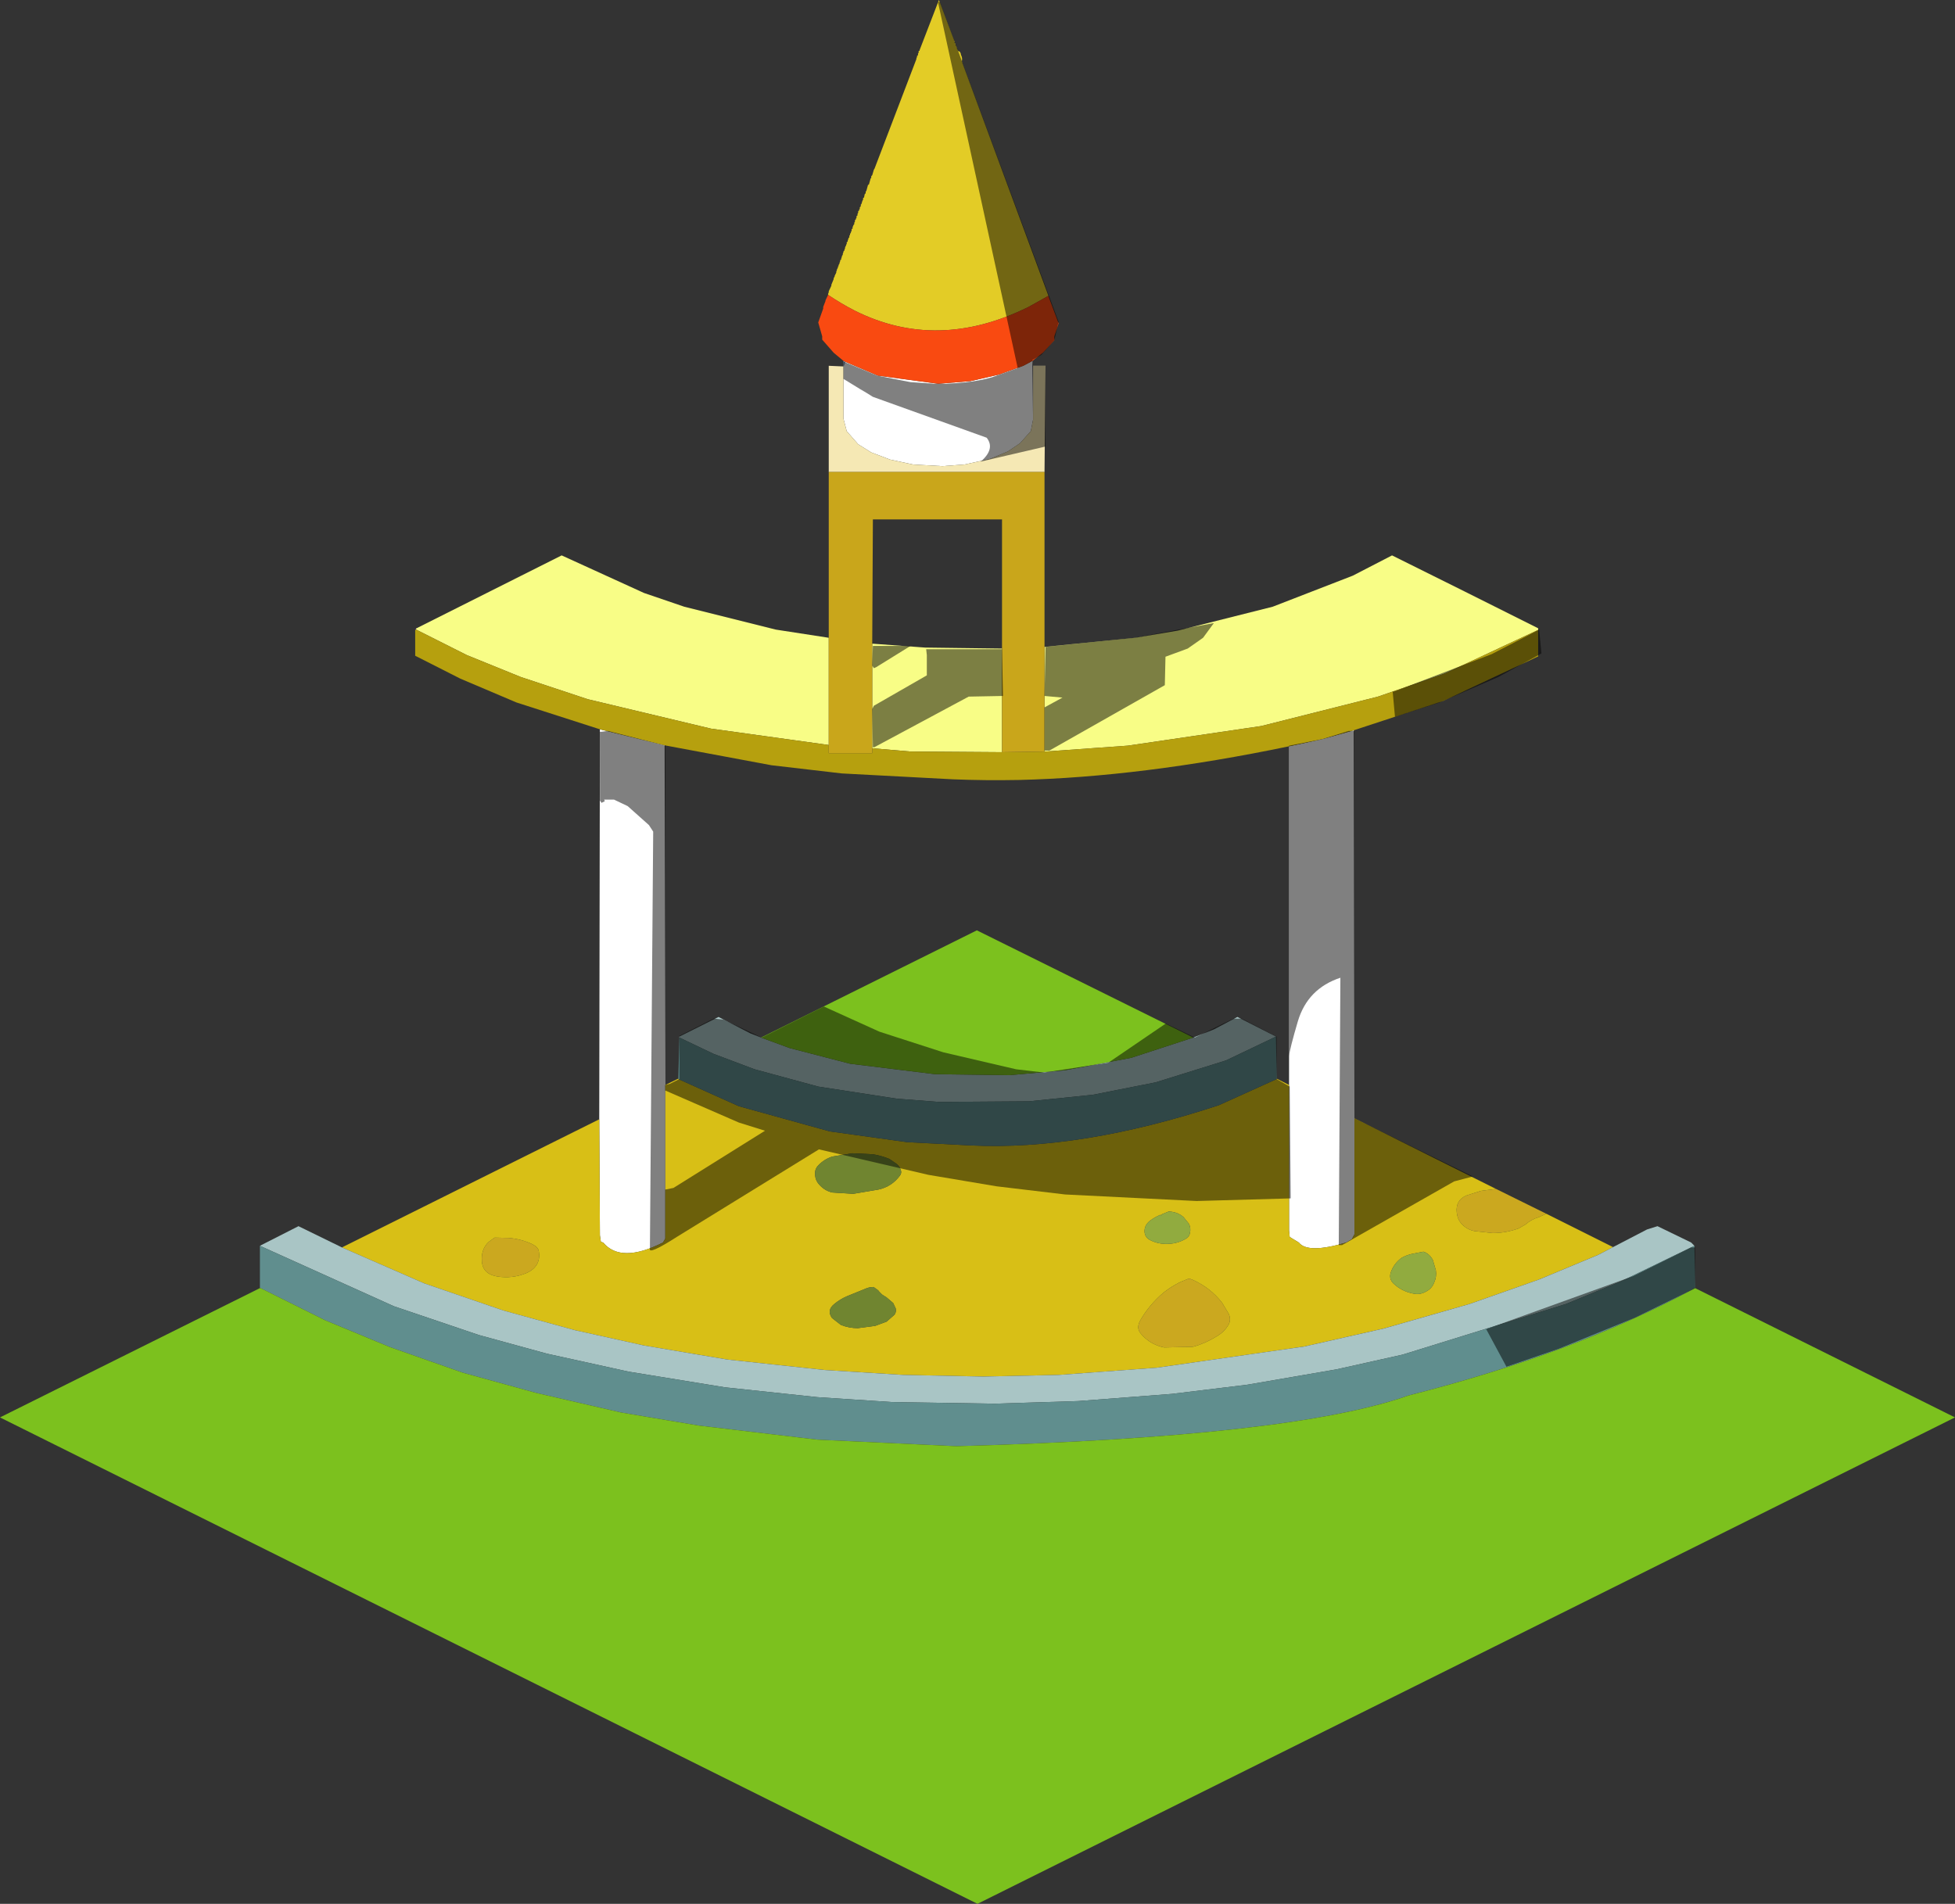
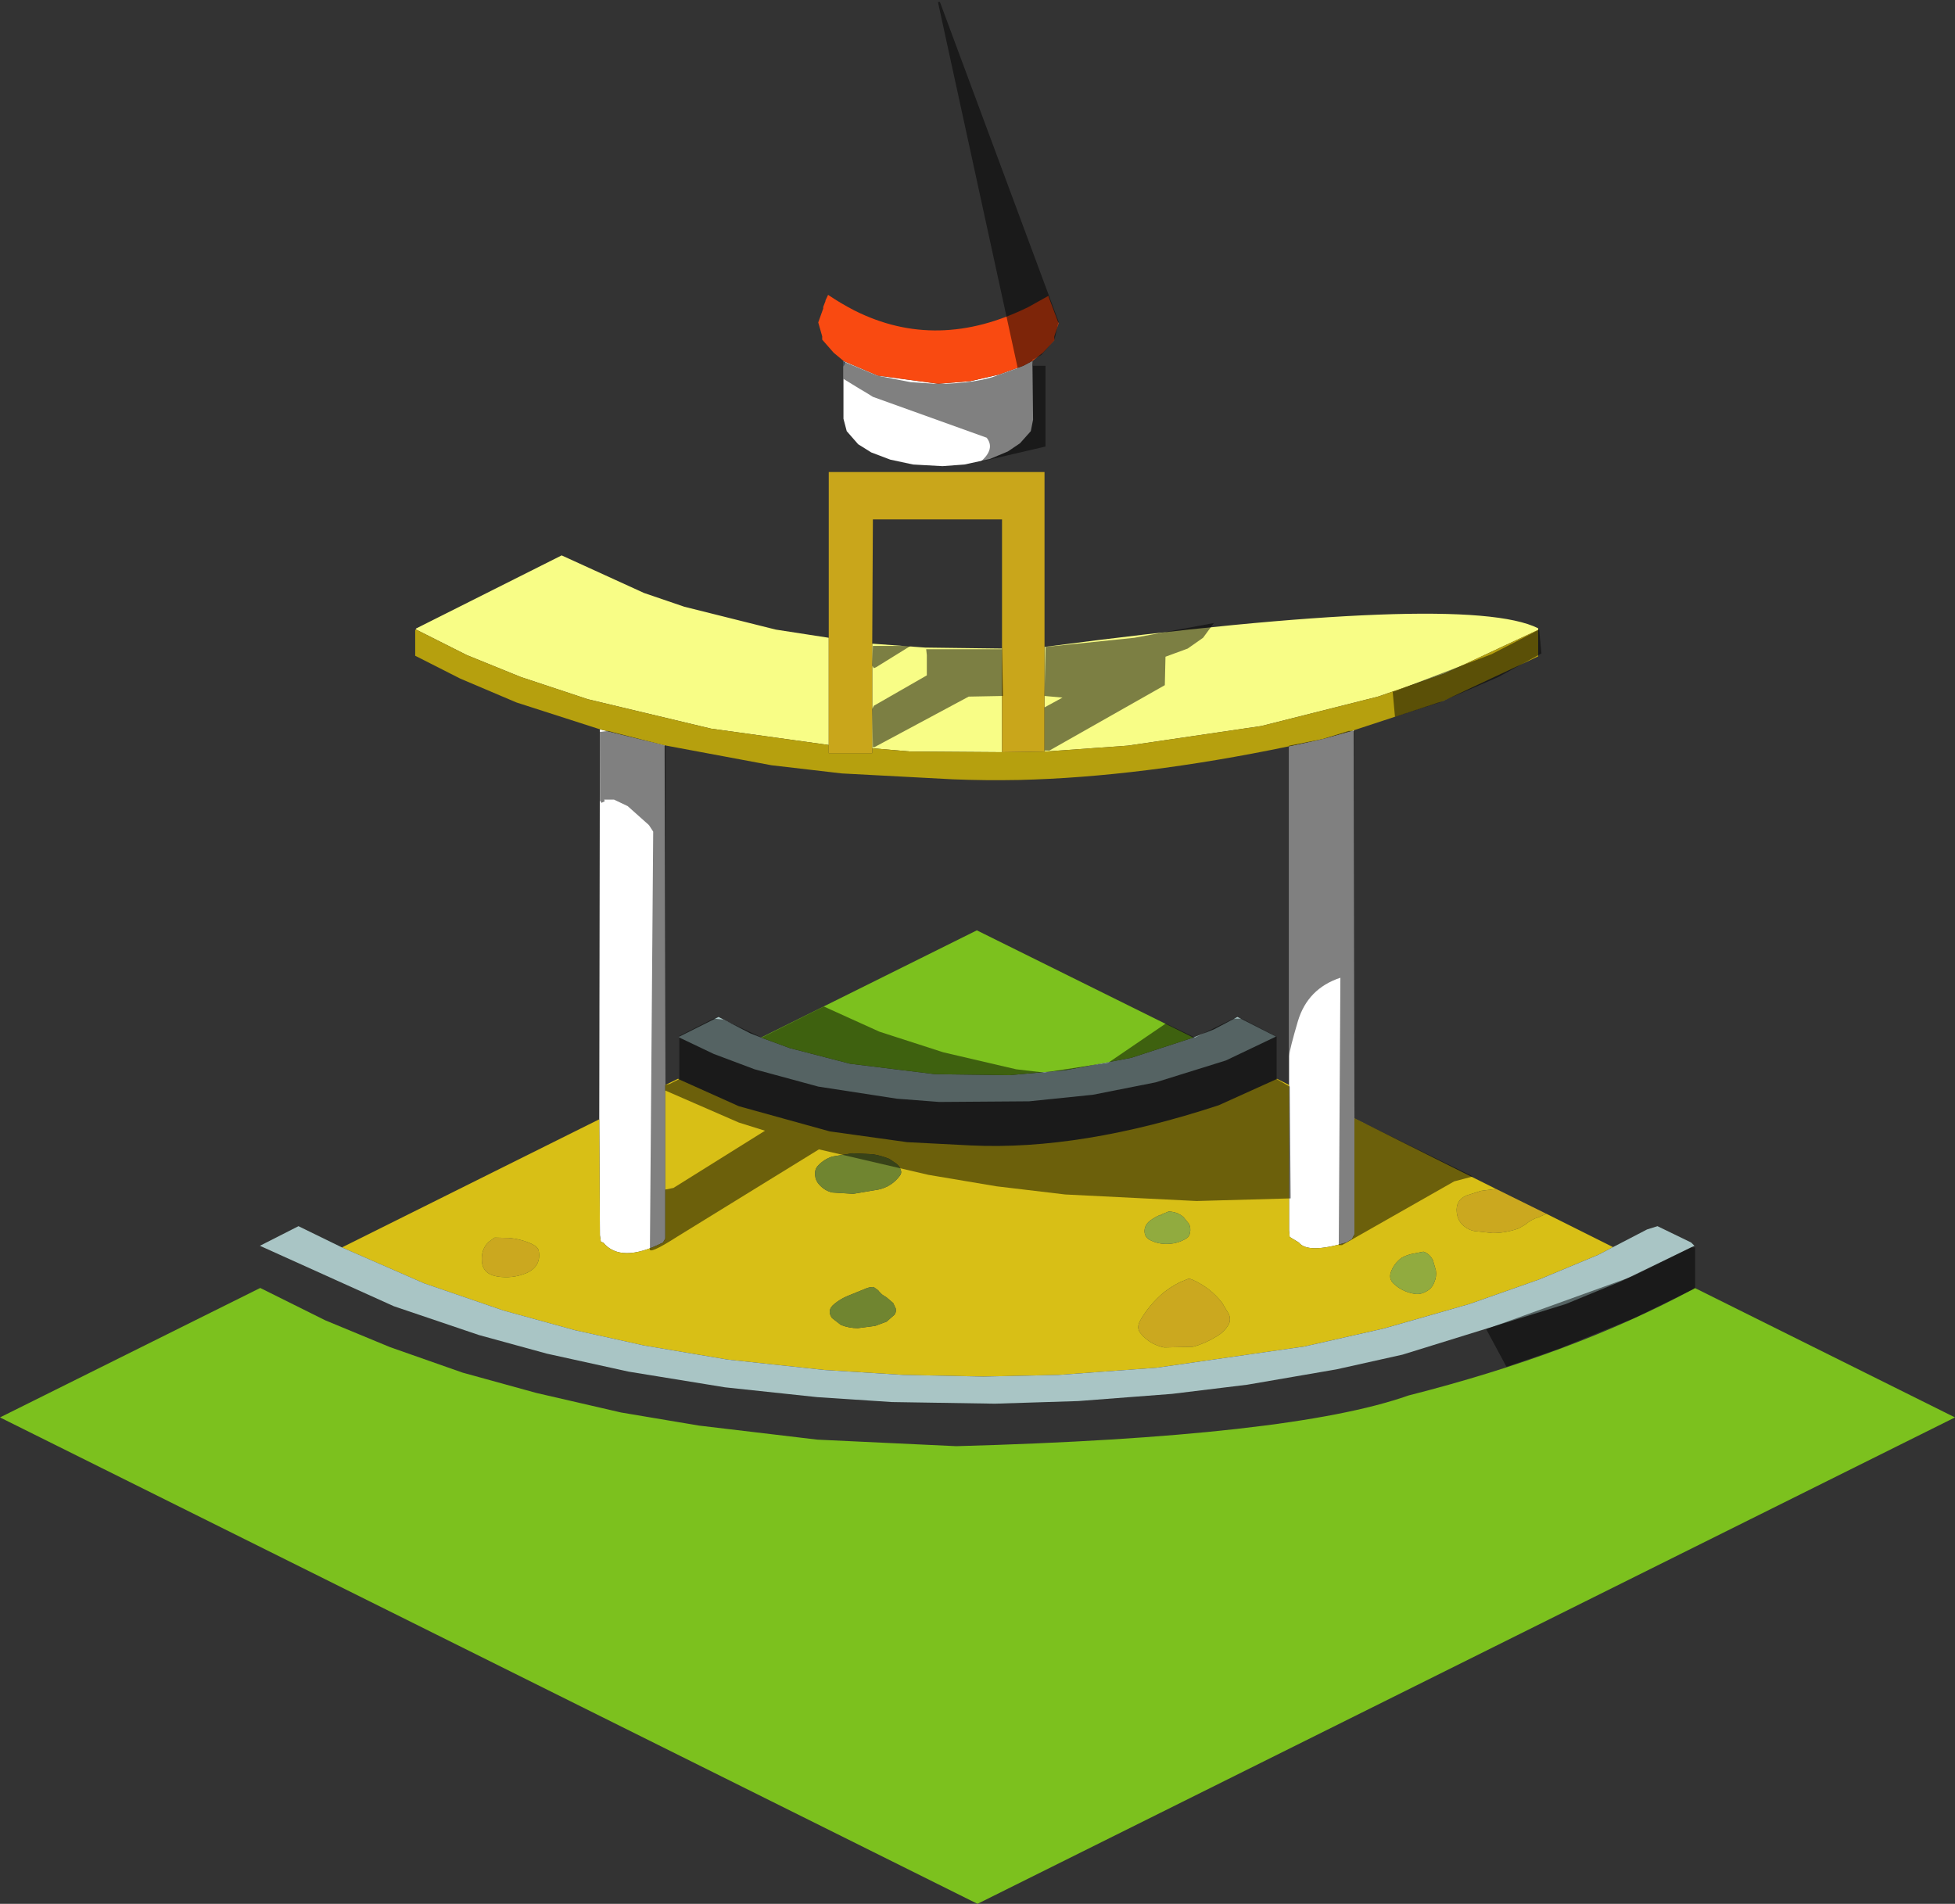
<svg xmlns="http://www.w3.org/2000/svg" height="291.2px" width="299.0px">
  <rect width="100%" height="100%" fill="#333333" stroke="none" />
  <g transform="matrix(1.0, 0.0, 0.0, 1.0, 149.5, 146.85)">
-     <path d="M10.25 -47.9 L24.15 -49.3 30.65 -50.4 45.15 -54.05 57.4 -58.8 63.4 -61.9 Q74.6 -56.35 85.75 -50.75 L85.75 -50.5 71.4 -43.8 61.25 -40.3 43.4 -35.8 23.0 -32.8 10.4 -31.9 10.25 -31.9 10.25 -47.9 M-85.9 -50.7 L-63.6 -61.9 -51.0 -56.15 -44.85 -54.05 -30.85 -50.55 -22.75 -49.3 -22.75 -32.9 -40.75 -35.4 -59.6 -39.9 -69.85 -43.3 -78.1 -46.65 -85.85 -50.55 -85.9 -50.7 M3.75 -47.65 L3.75 -31.8 -10.25 -31.9 -16.1 -32.4 -16.1 -48.4 -8.0 -47.8 3.75 -47.65" fill="#f8fd86" fill-rule="evenodd" stroke="none" />
-     <path d="M10.85 -101.6 L7.8 -99.9 Q-6.15 -93.0 -18.8 -99.35 -20.85 -100.4 -22.85 -101.75 L-22.85 -101.8 -22.85 -101.9 -22.75 -102.15 -22.75 -102.3 -22.35 -103.15 -22.35 -103.3 -22.0 -104.15 -22.0 -104.3 -21.85 -104.55 -21.85 -104.65 -21.6 -105.15 -21.6 -105.3 -21.5 -105.55 -21.5 -105.65 -21.35 -105.9 -21.35 -106.05 -21.25 -106.15 -21.25 -106.3 -21.1 -106.55 -21.1 -106.65 -21.0 -106.9 -21.0 -107.05 -20.85 -107.15 -20.85 -107.3 -20.75 -107.55 -20.75 -107.65 -20.6 -107.9 -20.6 -108.05 -20.5 -108.3 -20.5 -108.4 -20.35 -108.55 -20.35 -108.65 -20.25 -108.9 -20.25 -109.05 -20.1 -109.3 -20.1 -109.4 -20.0 -109.55 -20.0 -109.8 -19.85 -109.9 -19.85 -110.05 -19.75 -110.3 -19.75 -110.4 -19.6 -110.55 -19.6 -110.8 -19.5 -110.9 -19.5 -111.05 -19.35 -111.3 -19.35 -111.4 -19.25 -111.55 -19.25 -111.8 -19.1 -111.9 -19.1 -112.15 -19.0 -112.3 -19.0 -112.4 -18.85 -112.55 -18.85 -112.8 -18.75 -112.9 -18.75 -113.15 -18.6 -113.3 -18.6 -113.4 -18.5 -113.55 -18.5 -113.8 -18.35 -113.9 -18.35 -114.15 -18.25 -114.3 -18.25 -114.55 -18.1 -114.65 -18.1 -114.8 -18.0 -114.9 -18.0 -115.15 -17.85 -115.3 -17.85 -115.55 -17.75 -115.65 -17.6 -116.15 -17.5 -116.3 -17.5 -116.55 -17.35 -116.65 -17.25 -117.15 -17.1 -117.3 -17.1 -117.55 -17.0 -117.65 -16.75 -118.55 -16.6 -118.65 -16.35 -119.55 -16.25 -119.65 -16.25 -119.9 -16.1 -120.05 -15.85 -120.9 -15.75 -121.05 -9.35 -137.8 -9.35 -137.9 -9.25 -138.15 -9.25 -138.3 -9.1 -138.4 -9.1 -138.65 -9.0 -138.8 -9.0 -139.05 -8.85 -139.1 -8.85 -139.15 -8.85 -139.2 -5.9 -146.85 -3.6 -140.7 -3.6 -140.65 -3.5 -140.55 -3.5 -140.3 -3.35 -140.15 -3.35 -139.9 -3.25 -139.8 -3.1 -139.3 -3.0 -139.15 -3.0 -139.05 Q-2.65 -139.05 -2.55 -138.6 L-2.55 -138.5 Q-2.25 -137.95 -2.4 -137.45 L-2.35 -137.4 -2.35 -137.3 10.85 -101.6" fill="#e3cc26" fill-rule="evenodd" stroke="none" />
+     <path d="M10.25 -47.9 Q74.6 -56.35 85.75 -50.75 L85.75 -50.5 71.4 -43.8 61.25 -40.3 43.4 -35.8 23.0 -32.8 10.4 -31.9 10.25 -31.9 10.25 -47.9 M-85.9 -50.7 L-63.6 -61.9 -51.0 -56.15 -44.85 -54.05 -30.85 -50.55 -22.75 -49.3 -22.75 -32.9 -40.75 -35.4 -59.6 -39.9 -69.85 -43.3 -78.1 -46.65 -85.85 -50.55 -85.9 -50.7 M3.75 -47.65 L3.75 -31.8 -10.25 -31.9 -16.1 -32.4 -16.1 -48.4 -8.0 -47.8 3.75 -47.65" fill="#f8fd86" fill-rule="evenodd" stroke="none" />
    <path d="M-20.2 -91.5 L-15.25 -89.4 -6.0 -88.15 -1.1 -88.55 3.25 -89.55 7.0 -90.9 8.4 -91.65 8.5 -82.65 8.15 -80.9 6.5 -79.05 4.65 -77.8 1.9 -76.65 -2.0 -75.8 -5.35 -75.55 -9.85 -75.8 -13.35 -76.55 -16.25 -77.65 -18.25 -78.9 -20.0 -80.9 -20.5 -82.8 -20.5 -90.8 -20.2 -91.5 M57.55 -35.15 L57.65 24.2 57.65 41.95 57.25 42.7 56.4 43.2 Q50.5 44.95 49.15 43.2 L47.75 42.35 47.65 41.35 47.65 19.1 47.65 -32.7 52.75 -33.8 57.55 -35.15 M-57.85 24.35 L-57.75 -35.3 -47.85 -32.85 -47.75 19.1 -47.75 42.6 -48.1 43.2 Q-54.55 46.45 -57.25 43.2 L-57.6 43.1 -57.75 42.1 -57.85 24.35" fill="#ffffff" fill-rule="evenodd" stroke="none" />
-     <path d="M-22.75 -74.65 L-22.75 -90.9 -20.5 -90.8 -20.5 -82.8 -20.0 -80.9 -18.25 -78.9 -16.25 -77.65 -13.35 -76.55 -9.85 -75.8 -5.35 -75.55 -2.0 -75.8 1.9 -76.65 4.65 -77.8 6.5 -79.05 8.15 -80.9 8.5 -82.65 8.5 -82.8 8.5 -90.9 10.4 -90.9 10.25 -74.65 -22.75 -74.65" fill="#f5e8b4" fill-rule="evenodd" stroke="none" />
    <path d="M85.75 -50.5 L85.75 -46.45 71.25 -39.65 57.55 -35.15 52.75 -33.8 47.65 -32.7 Q25.05 -28.0 6.35 -27.55 1.15 -27.45 -3.75 -27.65 L-20.75 -28.55 -31.5 -29.8 -47.85 -32.85 -57.75 -35.3 -70.5 -39.4 -79.1 -43.05 -86.0 -46.55 -86.0 -50.55 -85.85 -50.55 -78.1 -46.65 -69.85 -43.3 -59.6 -39.9 -40.75 -35.4 -22.75 -32.9 -22.75 -31.65 -16.1 -31.65 -16.1 -32.4 -10.25 -31.9 3.75 -31.8 10.25 -31.9 10.4 -31.9 23.0 -32.8 43.4 -35.8 61.25 -40.3 71.4 -43.8 85.75 -50.5" fill="#b6a00e" fill-rule="evenodd" stroke="none" />
    <path d="M-22.75 -49.3 L-22.75 -74.65 10.25 -74.65 10.25 -47.9 10.25 -31.9 3.75 -31.8 3.75 -47.65 3.75 -67.4 -16.0 -67.4 -16.1 -48.4 -16.1 -32.4 -16.1 -31.65 -22.75 -31.65 -22.75 -32.9 -22.75 -49.3" fill="#c9a61b" fill-rule="evenodd" stroke="none" />
    <path d="M-45.8 18.15 L-45.75 18.1 -45.75 18.2 -45.8 18.15 M45.75 18.15 L45.8 18.15 45.75 18.2 45.75 18.15" fill="#7e9716" fill-rule="evenodd" stroke="none" />
    <path d="M79.3 35.0 L87.0 38.8 85.9 39.3 Q84.7 39.65 83.8 40.45 L82.75 41.05 Q80.8 41.75 78.8 41.75 L76.0 41.45 Q74.8 41.2 74.0 40.3 73.4 39.6 73.3 38.6 73.1 36.7 74.8 36.0 L77.0 35.3 79.3 35.0 M32.35 48.7 L32.9 48.9 Q35.6 50.1 37.4 52.4 L38.45 54.15 Q38.8 55.05 38.4 55.75 37.75 56.9 36.5 57.6 34.8 58.65 32.95 59.15 L28.55 59.25 Q26.35 58.8 24.95 57.1 24.25 56.25 24.9 55.1 26.25 52.75 28.4 50.9 29.6 49.95 31.0 49.25 L32.35 48.7 M-73.4 48.4 Q-75.65 48.05 -75.8 46.1 -75.95 44.2 -74.75 43.1 L-73.85 42.45 -71.7 42.5 Q-69.8 42.65 -68.1 43.45 -67.2 43.9 -67.1 44.5 -66.7 46.9 -69.05 47.9 -71.15 48.75 -73.4 48.4" fill="#cba81f" fill-rule="evenodd" stroke="none" />
    <path d="M57.65 24.2 L79.3 35.0 77.0 35.3 74.8 36.0 Q73.1 36.7 73.3 38.6 73.4 39.6 74.0 40.3 74.8 41.2 76.0 41.45 L78.8 41.75 Q80.8 41.75 82.75 41.05 L83.8 40.45 Q84.7 39.65 85.9 39.3 L87.0 38.8 97.2 43.9 94.9 45.1 85.9 48.85 75.25 52.6 62.15 56.35 50.0 59.1 27.4 62.35 12.4 63.45 0.9 63.7 -11.35 63.45 -23.35 62.7 -38.25 61.1 -51.0 58.95 -61.6 56.6 -72.5 53.6 -84.6 49.45 -97.2 43.95 -57.85 24.35 -57.75 42.1 -57.6 43.1 -57.25 43.2 Q-54.55 46.45 -48.1 43.2 L-47.75 42.6 -47.75 19.1 -45.8 18.15 -45.75 18.2 -36.5 22.35 -22.6 26.2 -10.75 27.85 -1.0 28.35 Q15.8 29.15 36.9 22.2 L45.75 18.2 45.8 18.15 47.65 19.1 47.65 41.35 47.75 42.35 49.15 43.2 Q50.5 44.95 56.4 43.2 L57.25 42.7 57.65 41.95 57.65 24.2 M68.2 44.6 L66.4 44.95 Q65.55 45.15 64.85 45.55 63.65 46.45 63.2 47.8 62.9 48.75 63.6 49.45 64.85 50.65 66.6 51.0 67.65 51.25 68.6 50.7 69.5 50.25 69.85 49.3 70.25 48.4 70.1 47.45 L69.65 45.9 Q69.2 45.0 68.35 44.65 L68.2 44.6 M26.4 39.85 Q25.5 40.55 25.55 41.55 25.6 42.45 26.45 42.85 27.75 43.5 29.25 43.4 30.65 43.35 31.9 42.6 32.4 42.35 32.5 41.7 32.65 41.0 32.35 40.35 L31.5 39.3 Q30.75 38.65 29.75 38.5 L29.25 38.45 28.15 38.9 28.1 39.1 28.0 38.95 Q27.15 39.3 26.4 39.85 M32.35 48.7 L31.0 49.25 Q29.6 49.95 28.4 50.9 26.25 52.75 24.9 55.1 24.25 56.25 24.95 57.1 26.35 58.8 28.55 59.25 L32.95 59.15 Q34.8 58.65 36.5 57.6 37.75 56.9 38.4 55.75 38.8 55.05 38.45 54.15 L37.4 52.4 Q35.6 50.1 32.9 48.9 L32.35 48.7 M-22.2 35.55 L-19.0 35.75 -15.15 35.1 Q-13.1 34.65 -11.85 32.95 -11.55 32.55 -11.75 32.05 -11.9 31.55 -12.4 31.15 L-13.35 30.5 -13.5 30.4 Q-14.75 29.9 -16.0 29.7 L-19.15 29.55 -22.2 30.05 Q-23.45 30.45 -24.35 31.4 -24.9 31.95 -24.85 32.8 -24.8 33.7 -24.2 34.35 -23.35 35.3 -22.2 35.55 M-73.4 48.4 Q-71.15 48.75 -69.05 47.9 -66.7 46.9 -67.1 44.5 -67.2 43.9 -68.1 43.45 -69.8 42.65 -71.7 42.5 L-73.85 42.45 -74.75 43.1 Q-75.95 44.2 -75.8 46.1 -75.65 48.05 -73.4 48.4 M-15.0 50.75 L-15.2 50.5 -15.9 50.0 -16.45 50.05 -16.85 50.15 -20.05 51.45 Q-21.05 51.9 -21.9 52.6 -23.1 53.55 -22.25 54.75 L-20.9 55.8 Q-19.65 56.3 -18.3 56.3 L-15.65 55.95 -13.9 55.3 -12.7 54.25 Q-12.4 53.85 -12.5 53.3 L-12.9 52.45 -13.9 51.6 -14.6 51.15 -15.0 50.75" fill="#d8bf16" fill-rule="evenodd" stroke="none" />
    <path d="M97.2 43.9 L102.4 41.2 104.0 40.7 109.15 43.2 109.65 43.7 98.5 49.1 90.0 52.6 65.0 60.35 54.9 62.6 41.25 64.95 29.75 66.35 15.4 67.45 2.65 67.85 -13.1 67.6 -24.5 66.85 -38.6 65.35 -53.35 62.95 -65.85 60.2 -76.25 57.35 -89.25 52.95 -109.75 43.7 -103.85 40.7 -97.2 43.95 -84.6 49.45 -72.5 53.6 -61.6 56.6 -51.0 58.95 -38.25 61.1 -23.35 62.7 -11.35 63.45 0.9 63.7 12.4 63.45 27.4 62.35 50.0 59.1 62.15 56.35 75.25 52.6 85.9 48.85 94.9 45.1 97.2 43.9 M-45.6 11.85 L-45.6 11.7 -39.6 8.7 -34.75 11.2 -33.1 11.85 -28.75 13.45 -19.5 15.85 -6.5 17.45 4.9 17.6 13.4 16.85 23.5 14.95 33.0 11.85 36.15 10.6 39.75 8.7 45.65 11.7 38.0 15.35 27.25 18.7 17.65 20.6 7.9 21.6 -5.85 21.7 -12.35 21.2 -24.35 19.35 -34.1 16.7 -40.35 14.35 -45.6 11.85" fill="#a9c5c5" fill-rule="evenodd" stroke="none" />
-     <path d="M109.65 43.7 L109.75 50.1 109.7 50.15 109.4 50.35 Q91.15 60.2 65.9 66.6 47.95 72.95 -3.25 74.35 L-24.5 73.35 -42.6 71.2 -54.5 69.2 -67.5 66.2 -78.75 63.1 -89.85 59.2 -99.75 55.1 -109.7 50.15 -109.75 50.1 -109.75 43.7 -89.25 52.95 -76.25 57.35 -65.85 60.2 -53.35 62.95 -38.6 65.35 -24.5 66.85 -13.1 67.6 2.65 67.85 15.4 67.45 29.75 66.35 41.25 64.95 54.9 62.6 65.0 60.35 90.0 52.6 98.5 49.1 109.65 43.7 M-45.75 18.1 L-45.6 11.85 -40.35 14.35 -34.1 16.7 -24.35 19.35 -12.35 21.2 -5.85 21.7 7.9 21.6 17.65 20.6 27.25 18.7 38.0 15.35 45.65 11.7 45.75 18.15 45.75 18.2 36.9 22.2 Q15.8 29.15 -1.0 28.35 L-10.75 27.85 -22.6 26.2 -36.5 22.35 -45.75 18.2 -45.75 18.1" fill="#608e8e" fill-rule="evenodd" stroke="none" />
    <path d="M109.7 50.15 L149.5 69.95 0.0 144.35 -149.5 69.95 -109.7 50.15 -99.75 55.1 -89.85 59.2 -78.75 63.1 -67.5 66.2 -54.5 69.2 -42.6 71.2 -24.5 73.35 -3.25 74.35 Q47.95 72.95 65.9 66.6 91.15 60.2 109.4 50.35 L109.7 50.15 M-33.1 11.85 L-0.1 -4.55 33.0 11.85 23.5 14.95 13.4 16.85 4.9 17.6 -6.5 17.45 -19.5 15.85 -28.75 13.45 -33.1 11.85" fill="#7cc11e" fill-rule="evenodd" stroke="none" />
    <path d="M68.2 44.6 L68.35 44.65 Q69.2 45.0 69.65 45.9 L70.1 47.45 Q70.25 48.4 69.85 49.3 69.5 50.25 68.6 50.7 67.65 51.25 66.6 51.0 64.85 50.65 63.6 49.45 62.9 48.75 63.2 47.8 63.65 46.45 64.85 45.55 65.55 45.15 66.4 44.95 L68.2 44.6 M26.4 39.85 Q27.15 39.3 28.0 38.95 L28.1 39.1 28.15 38.9 29.25 38.45 29.75 38.5 Q30.75 38.65 31.5 39.3 L32.35 40.35 Q32.65 41.0 32.5 41.7 32.4 42.35 31.9 42.6 30.65 43.35 29.25 43.4 27.75 43.5 26.45 42.85 25.6 42.45 25.55 41.55 25.5 40.55 26.4 39.85" fill="#91ab3f" fill-rule="evenodd" stroke="none" />
    <path d="M-86.0 -50.65 L-85.9 -50.7 -85.85 -50.55 -86.0 -50.65" fill="#481897" fill-rule="evenodd" stroke="none" />
-     <path d="M-86.0 -50.55 L-86.0 -50.65 -85.85 -50.55 -86.0 -50.55" fill="#601fc8" fill-rule="evenodd" stroke="none" />
    <path d="M-20.5 -91.65 L-20.2 -91.5 -20.5 -90.8 -20.5 -91.65" fill="#89a4c3" fill-rule="evenodd" stroke="none" />
    <path d="M-22.2 35.55 Q-23.35 35.3 -24.2 34.35 -24.8 33.7 -24.85 32.8 -24.9 31.95 -24.35 31.4 -23.45 30.45 -22.2 30.05 L-19.15 29.55 -16.0 29.7 Q-14.75 29.9 -13.5 30.4 L-13.35 30.5 -12.4 31.15 Q-11.9 31.55 -11.75 32.05 -11.55 32.55 -11.85 32.95 -13.1 34.65 -15.15 35.1 L-19.0 35.75 -22.2 35.55 M-15.0 50.75 L-14.6 51.15 -13.9 51.6 -12.9 52.45 -12.5 53.3 Q-12.4 53.85 -12.7 54.25 L-13.9 55.3 -15.65 55.95 -18.3 56.3 Q-19.65 56.3 -20.9 55.8 L-22.25 54.75 Q-23.1 53.55 -21.9 52.6 -21.05 51.9 -20.05 51.45 L-16.85 50.15 -16.45 50.05 -15.9 50.0 -15.2 50.5 -15.0 50.75" fill="#708530" fill-rule="evenodd" stroke="none" />
    <path d="M-22.85 -101.75 Q-20.85 -100.4 -18.8 -99.35 -6.15 -93.0 7.8 -99.9 L10.85 -101.6 10.9 -101.4 12.4 -97.4 11.75 -95.4 11.75 -94.8 10.0 -92.9 8.4 -91.65 7.0 -90.9 3.25 -89.55 -1.1 -88.55 -6.0 -88.15 -15.25 -89.4 -20.2 -91.5 -20.5 -91.65 -22.0 -92.9 -23.75 -94.9 -23.75 -95.4 -24.35 -97.5 -24.35 -97.55 -23.6 -99.65 -23.6 -99.9 -23.25 -100.8 -23.25 -100.9 -22.85 -101.75" fill="#f94a11" fill-rule="evenodd" stroke="none" />
    <path d="M12.4 -97.65 L11.75 -94.8 9.75 -92.55 8.4 -91.8 8.5 -90.9 10.4 -90.9 10.4 -78.55 0.5 -76.25 Q2.75 -78.2 1.4 -79.9 L-16.0 -86.15 -18.0 -87.4 -17.0 -86.75 -20.5 -88.9 -20.5 -91.55 -15.35 -89.4 -10.25 -88.4 -6.5 -88.15 -5.0 -88.15 Q-0.65 -88.3 2.25 -89.15 L6.15 -90.55 -6.05 -146.55 -5.75 -146.55 12.4 -97.65 M32.15 -47.65 L28.75 -46.4 28.65 -42.05 11.0 -32.05 10.25 -32.05 10.25 -38.65 13.0 -40.15 10.25 -40.4 10.4 -47.9 24.0 -49.3 36.15 -51.55 34.5 -49.3 32.15 -47.65 M3.9 -40.4 L-1.35 -40.3 -15.8 -32.55 -16.0 -32.55 -16.1 -38.4 -15.85 -38.9 -7.75 -43.55 -7.75 -46.65 -7.85 -47.55 3.75 -47.55 3.9 -40.4 M57.65 -35.05 L57.65 24.2 75.75 33.1 72.9 33.85 55.75 43.6 55.25 43.6 55.5 2.7 Q50.5 4.35 49.0 9.35 47.75 13.6 47.65 14.7 L47.65 -32.8 52.75 -33.8 56.75 -35.05 57.65 -35.05 M-15.5 -44.8 L-15.85 -44.65 -16.1 -45.05 -16.0 -48.05 -10.25 -48.05 -15.5 -44.8 M-56.5 -35.05 L-47.75 -32.8 -47.75 19.1 -47.1 18.95 -45.6 18.2 -45.6 11.6 -40.35 8.95 -38.85 9.1 -33.0 11.85 -23.5 7.1 -15.0 10.95 -5.25 14.1 5.9 16.7 10.15 17.2 20.0 15.7 28.8 9.7 33.25 11.85 39.15 8.95 40.4 8.95 45.75 11.7 45.75 18.2 47.75 19.35 47.9 36.45 33.5 36.85 13.4 35.85 2.9 34.6 -7.5 32.85 -24.25 28.95 -46.0 42.35 Q-50.45 45.2 -50.1 44.1 L-49.6 -19.65 -50.25 -20.65 -53.5 -23.55 -55.6 -24.55 -57.1 -24.55 -57.0 -24.3 -57.5 -24.05 -57.75 -24.4 -57.75 -34.9 -56.5 -35.05 M63.85 -37.2 L63.5 -41.05 63.9 -41.15 78.65 -46.8 85.9 -50.55 86.25 -46.9 79.65 -43.3 70.65 -39.4 63.85 -37.2 M-36.5 24.85 L-47.75 19.95 -47.75 35.1 -46.5 34.85 -32.5 26.1 -36.5 24.85 M100.25 48.35 L109.15 43.95 109.75 43.95 109.75 50.2 100.55 54.7 88.9 59.45 80.9 62.2 77.8 56.45 100.25 48.35" fill="#000000" fill-opacity="0.498" fill-rule="evenodd" stroke="none" />
  </g>
</svg>